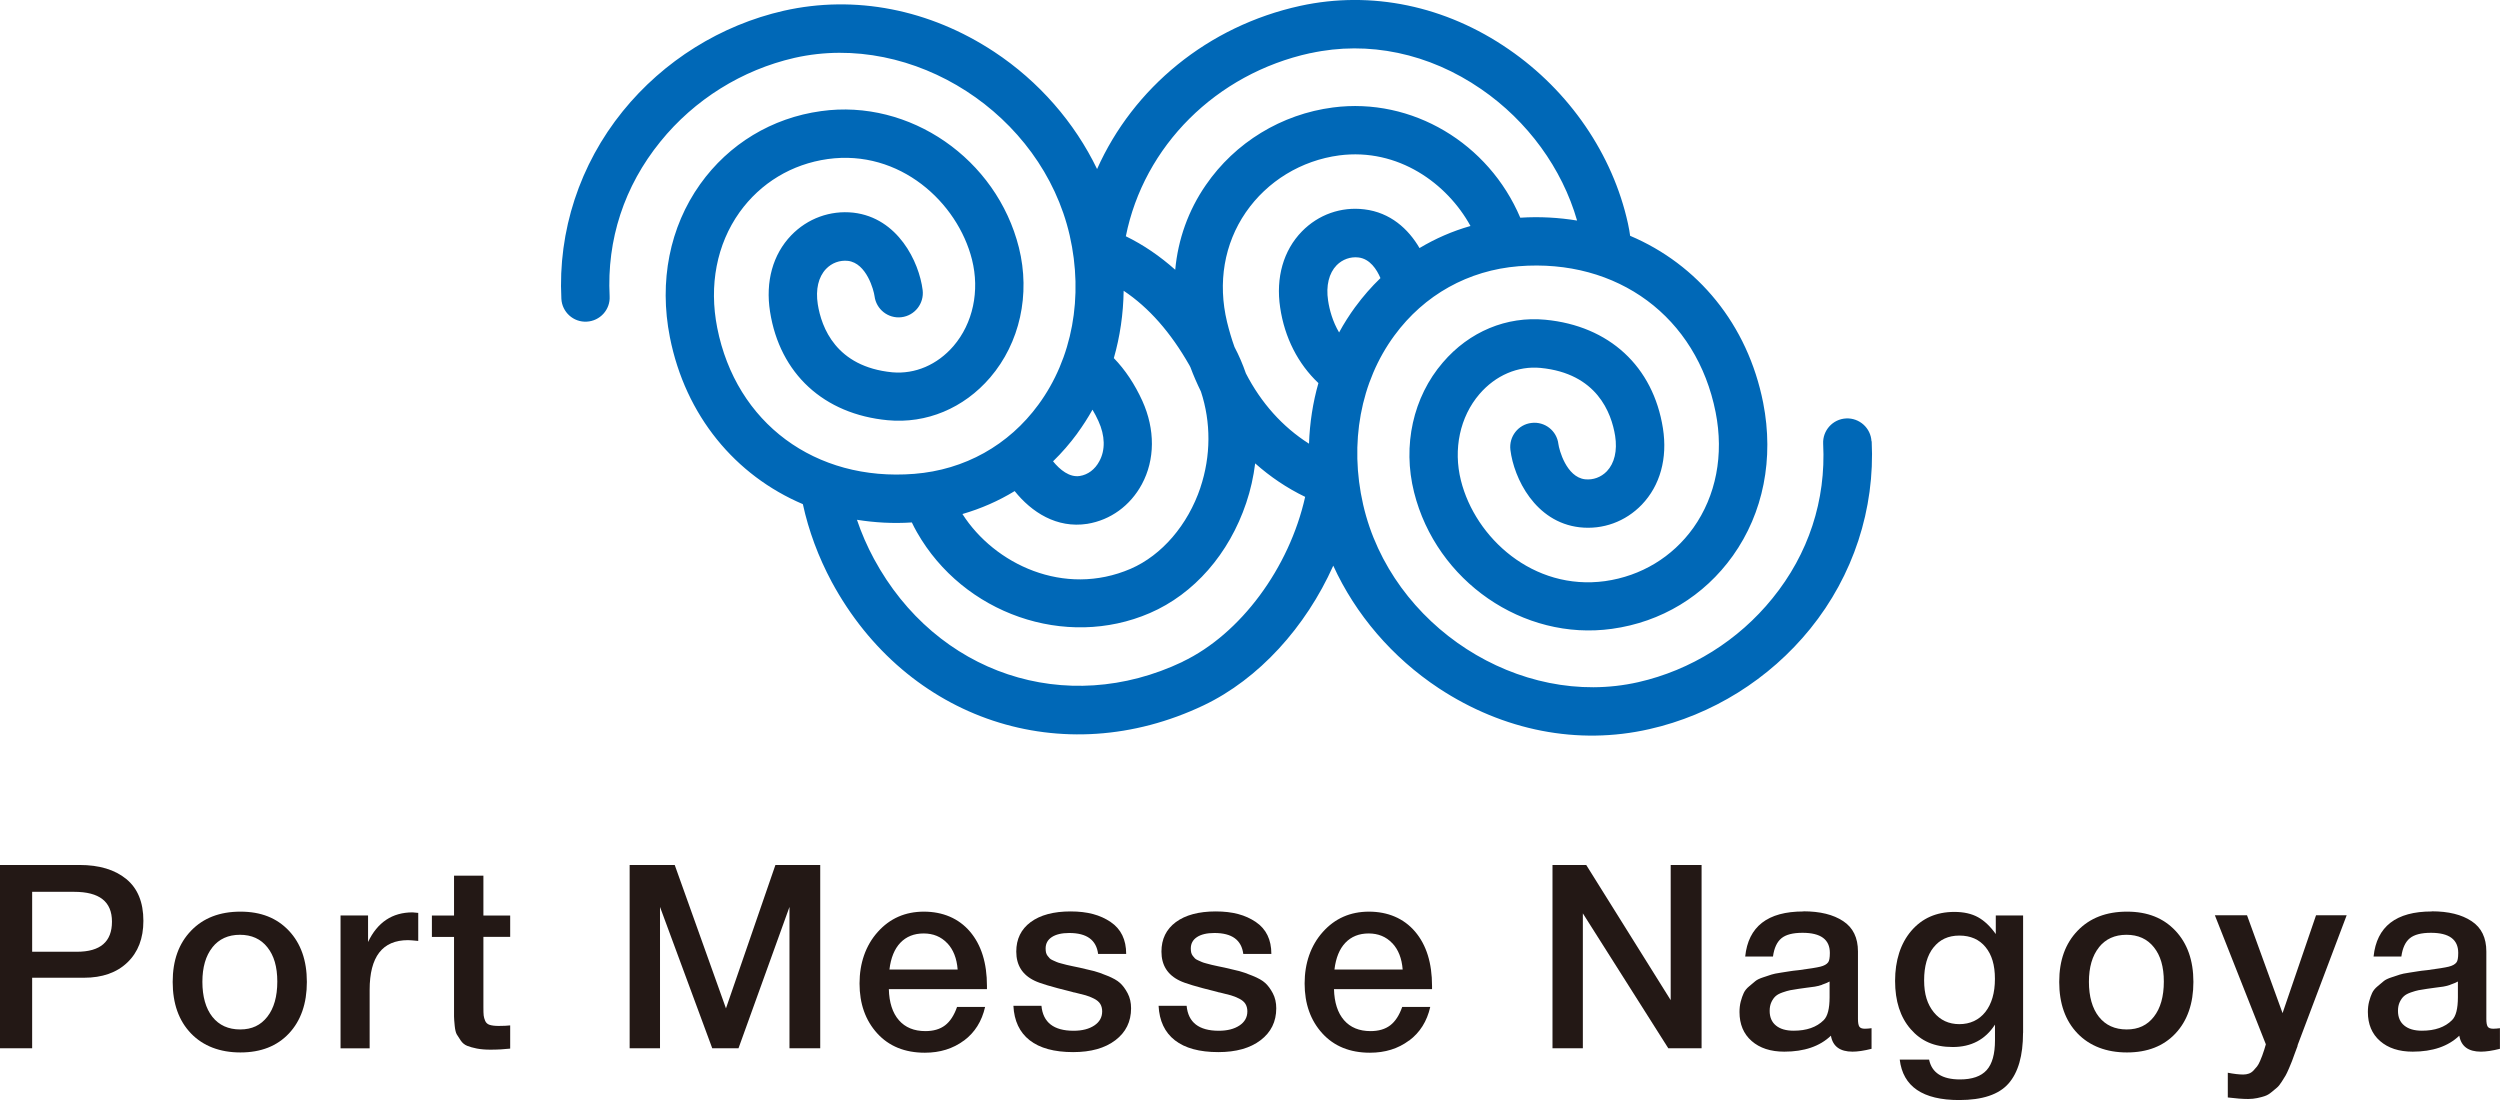
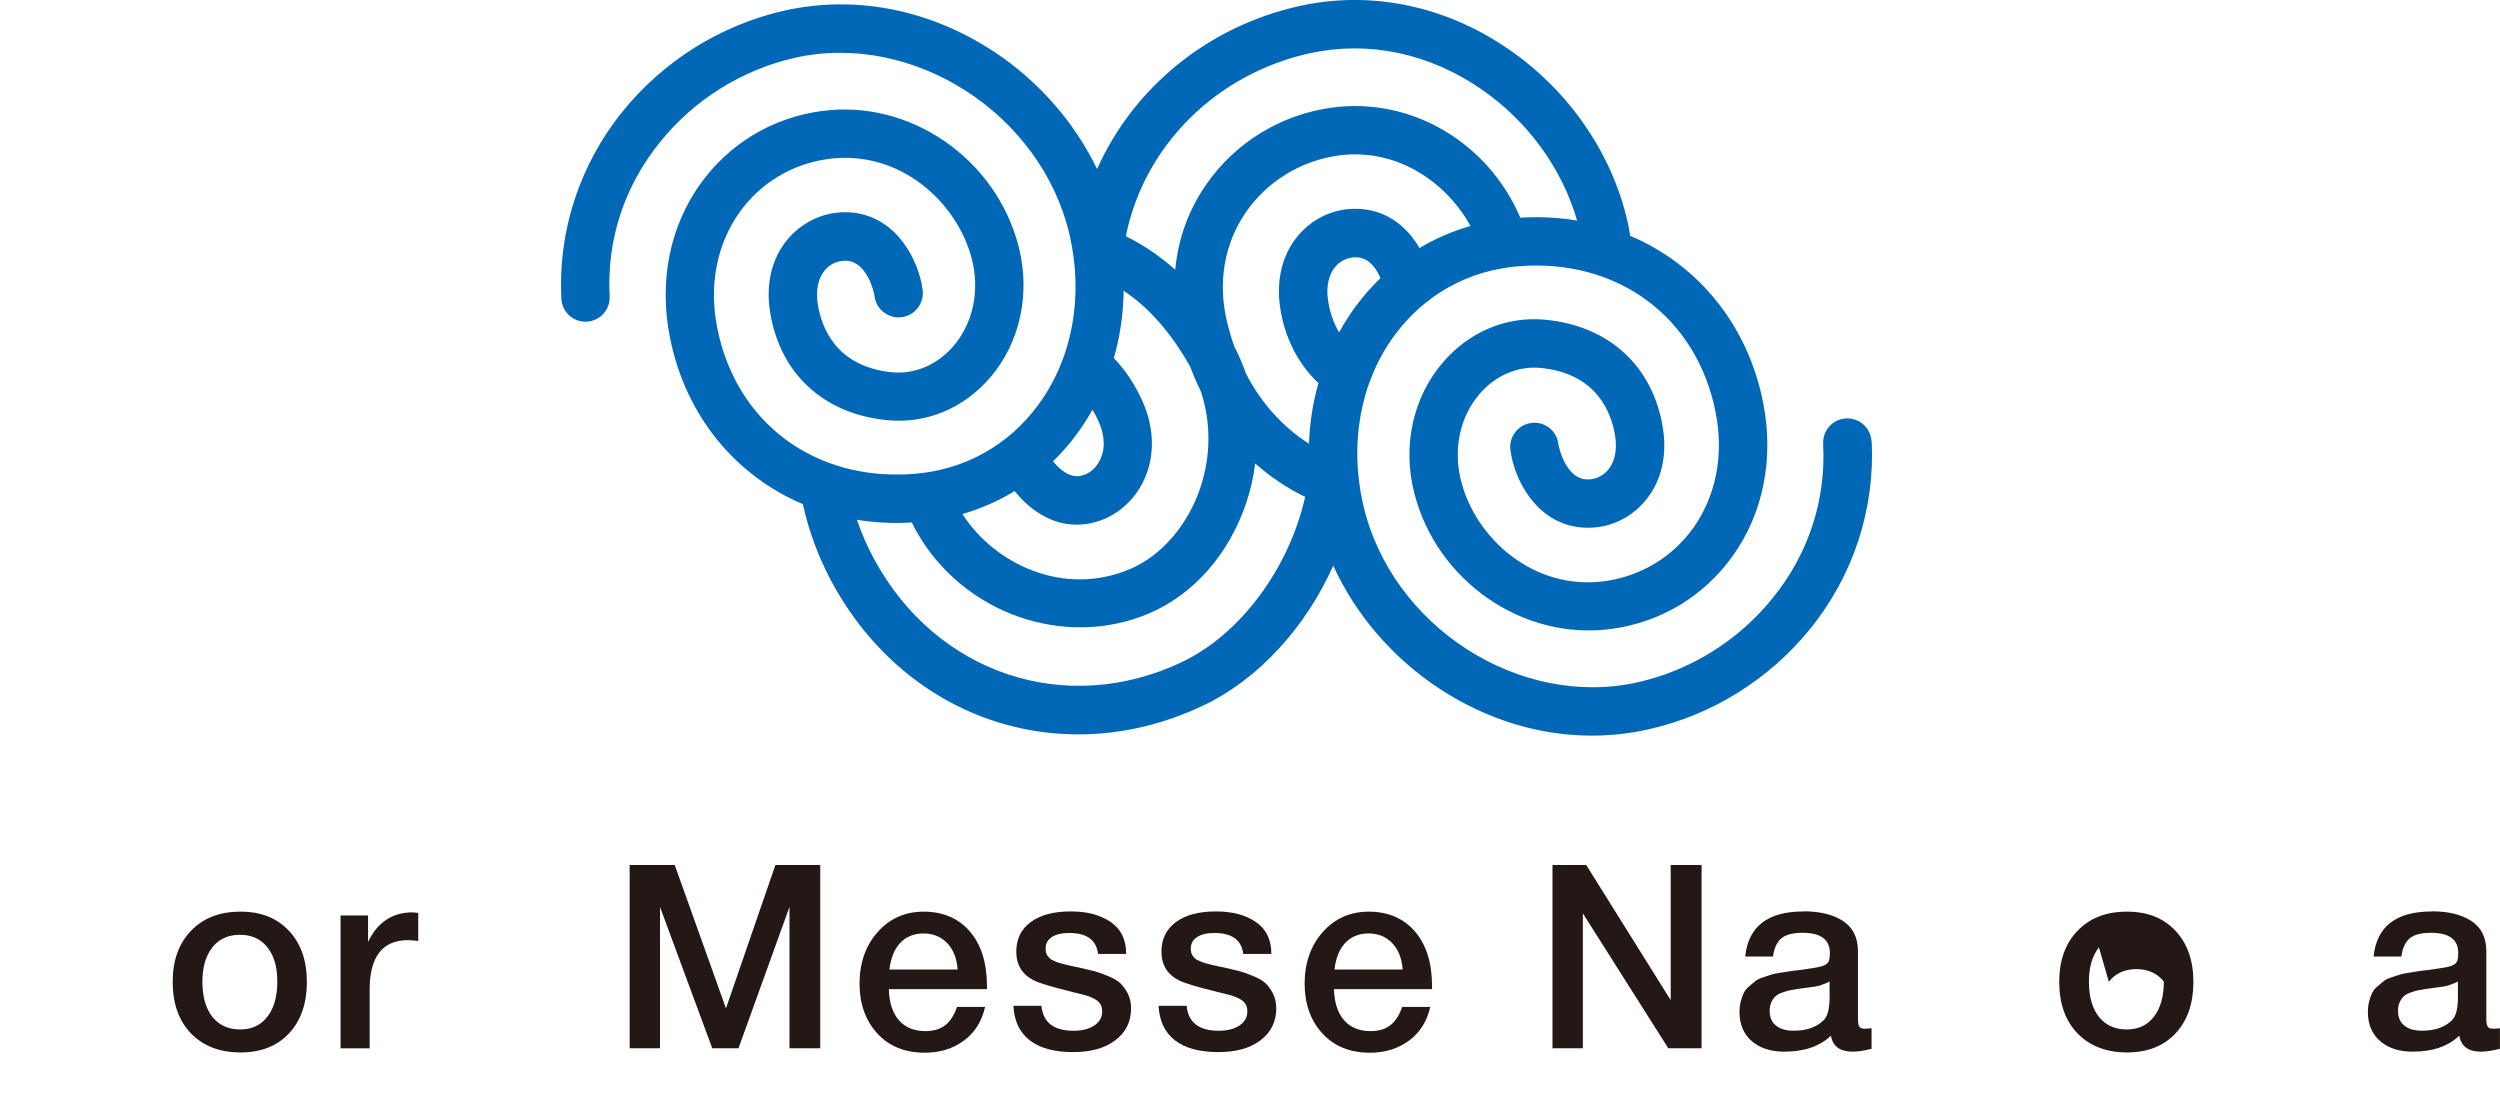
<svg xmlns="http://www.w3.org/2000/svg" id="_レイヤー_2" data-name="レイヤー_2" viewBox="0 0 377.12 165.94">
  <defs>
    <style>
      .cls-1 {
        fill: #0068b7;
      }

      .cls-2 {
        fill: #231815;
      }
    </style>
  </defs>
  <g id="_レイヤー_1-2" data-name="レイヤー_1">
    <path class="cls-1" d="M282.31,66.58c-.1-2.01-1.82-3.56-3.83-3.46-2.01.1-3.56,1.82-3.46,3.82.44,8.54-2.21,16.62-7.65,23.32-5.14,6.36-12.32,10.84-20.23,12.64-17.91,4.07-37.31-8.45-41.51-26.77-2.12-9.26-.41-18.56,4.72-25.53,4.49-6.12,11.14-9.83,18.73-10.44,14.93-1.19,26.88,7.66,29.72,22.03,1.27,6.41.07,12.6-3.36,17.43-3.16,4.42-7.88,7.27-13.31,8.04-10.86,1.49-19.59-6.54-21.75-15.17-1.19-4.73-.15-9.62,2.79-13.04,2.43-2.83,5.8-4.28,9.23-3.95,8.5.83,10.68,6.78,11.24,10.25.35,2.24-.1,4.13-1.25,5.34-.87.9-2.06,1.34-3.29,1.21-2.83-.33-3.92-4.5-4.02-5.32-.24-2.01-2.06-3.43-4.06-3.18-2,.23-3.42,2.06-3.18,4.06.52,4.26,3.73,10.91,10.44,11.68,3.51.4,6.93-.86,9.38-3.41,2.77-2.89,3.9-6.99,3.19-11.52-1.47-9.34-8.11-15.47-17.76-16.38-5.82-.55-11.45,1.78-15.44,6.45-4.49,5.21-6.11,12.53-4.34,19.58,3.36,13.41,16.47,22.46,29.84,20.6,7.43-1.02,13.91-4.94,18.25-11.03,4.6-6.46,6.22-14.65,4.57-23.07-2.34-11.85-9.88-20.87-20.07-25.19-.06-.52-.17-1.09-.33-1.86-2.29-10.43-8.85-20-17.98-26.27-9.54-6.58-20.72-8.89-31.44-6.56-13.95,3.05-25.2,12.38-30.66,24.62-3.38-7.01-8.76-13.22-15.53-17.69-9.74-6.42-21-8.61-31.73-6.19-9.49,2.16-18.12,7.54-24.29,15.16-6.49,8.02-9.79,18.06-9.26,28.29.1,2,1.81,3.56,3.82,3.45,2.02-.1,3.57-1.82,3.46-3.82-.44-8.56,2.2-16.61,7.65-23.33,5.14-6.36,12.33-10.83,20.23-12.64,17.92-4.05,37.31,8.45,41.52,26.78,2.11,9.25.4,18.56-4.72,25.53-4.48,6.12-11.13,9.84-18.73,10.44-14.94,1.19-26.88-7.66-29.72-22.03-1.27-6.42-.07-12.6,3.36-17.42,3.17-4.43,7.89-7.28,13.32-8.04,10.85-1.5,19.58,6.53,21.75,15.16,1.19,4.74.15,9.62-2.79,13.05-2.44,2.83-5.8,4.27-9.24,3.96-8.49-.83-10.68-6.78-11.23-10.26-.35-2.24.09-4.12,1.24-5.33.87-.91,2.07-1.35,3.3-1.22,2.84.33,3.92,4.5,4.02,5.32.25,1.99,2.06,3.42,4.06,3.18,2.01-.24,3.44-2.07,3.2-4.08-.53-4.28-3.73-10.91-10.45-11.69-3.5-.38-6.92.87-9.38,3.42-2.77,2.88-3.91,6.98-3.19,11.53,1.47,9.33,8.1,15.45,17.75,16.36,5.82.55,11.47-1.79,15.46-6.45,4.47-5.22,6.09-12.53,4.33-19.59-3.36-13.4-16.47-22.46-29.84-20.59-7.42,1.02-13.91,4.95-18.24,11.02-4.61,6.47-6.23,14.67-4.57,23.09,2.34,11.83,9.87,20.85,20.06,25.18.88,4.04,2.34,7.96,4.35,11.72,11.29,20.89,34.88,28.73,56.1,18.63,8.32-3.96,15.41-11.8,19.56-21.07,3.35,7.34,8.9,13.85,15.92,18.49,9.75,6.42,21.02,8.62,31.75,6.17,9.49-2.14,18.11-7.52,24.28-15.14,6.49-8.01,9.78-18.06,9.27-28.29ZM181.08,73.56c-1.9,5.64-5.82,10.2-10.52,12.24-10.05,4.33-20.56-.71-25.38-8.26,2.79-.81,5.44-1.97,7.88-3.46,2.54,3.17,6.34,5.66,10.96,4.94,3.49-.57,6.48-2.73,8.23-5.98,1.99-3.69,2.02-8.26.07-12.57-1.14-2.5-2.58-4.68-4.3-6.45.93-3.25,1.43-6.67,1.48-10.16,3.81,2.54,7.09,6.27,9.93,11.26.05.09.09.18.14.27.47,1.27,1.01,2.49,1.59,3.68,1.52,4.61,1.52,9.7-.09,14.5ZM187.93,56.3c-.47-1.36-1.03-2.67-1.71-3.96-.43-1.19-.8-2.46-1.12-3.76-1.43-5.94-.43-11.81,2.82-16.54,3.25-4.72,8.38-7.84,14.1-8.6,8.89-1.15,16.29,4.24,19.8,10.65-2.72.77-5.3,1.9-7.69,3.33-1.69-2.9-4.41-5.37-8.32-5.84-3.5-.43-6.93.78-9.42,3.33-2.79,2.86-3.96,6.95-3.28,11.49.67,4.54,2.7,8.49,5.77,11.39-.84,2.94-1.31,6.01-1.42,9.14-3.99-2.53-7.23-6.15-9.54-10.64ZM204.46,46.27c-.91,1.25-1.73,2.53-2.46,3.88-.98-1.66-1.45-3.41-1.66-4.81-.34-2.24.13-4.14,1.29-5.33.88-.89,2.09-1.32,3.31-1.17,1.71.21,2.74,1.79,3.3,3.11-1.36,1.31-2.63,2.76-3.78,4.33ZM197.68,8.02c8.73-1.91,17.89,0,25.75,5.42,7.02,4.82,12.21,11.97,14.47,19.83-2.75-.45-5.62-.62-8.57-.43-4.77-11.25-16.32-18.18-28.25-16.63-7.77,1.01-14.76,5.27-19.18,11.7-2.65,3.83-4.2,8.21-4.62,12.78-2.31-2.05-4.78-3.75-7.45-5.05,2.71-13.58,13.59-24.52,27.84-27.63ZM162.5,65.38c.84-1.15,1.61-2.35,2.3-3.58.32.53.61,1.09.89,1.7,1.02,2.22,1.07,4.4.14,6.08-.65,1.23-1.72,2.03-2.94,2.22-1.56.25-3.01-.94-4.04-2.21,1.31-1.27,2.54-2.69,3.66-4.21ZM178.39,99.83c-17.59,8.38-37.17,1.83-46.55-15.52-1.03-1.91-1.89-3.88-2.57-5.9,2.66.42,5.42.59,8.28.4.23.49.47.95.76,1.46,7,12.33,22.43,17.71,35.14,12.21,6.66-2.87,11.96-8.93,14.54-16.62.66-1.95,1.1-3.96,1.35-5.96,2.27,2.02,4.8,3.73,7.54,5.05-2.39,10.71-9.74,20.7-18.5,24.87Z" />
    <g>
-       <path class="cls-2" d="M12,130.48c2.98,0,5.33.71,7.05,2.12s2.58,3.51,2.58,6.31c0,2.64-.8,4.73-2.41,6.27-1.6,1.54-3.79,2.31-6.56,2.31h-7.81v10.64H0v-27.65h12ZM4.85,143.57h6.76c3.52,0,5.28-1.51,5.28-4.54s-1.9-4.5-5.71-4.5h-6.33v9.05Z" />
      <path class="cls-2" d="M43.57,140.39c1.81,1.92,2.72,4.49,2.72,7.73s-.9,5.85-2.7,7.77c-1.8,1.92-4.24,2.87-7.32,2.87s-5.62-.96-7.46-2.87c-1.84-1.92-2.76-4.5-2.76-7.77s.93-5.81,2.78-7.73c1.85-1.92,4.33-2.87,7.44-2.87s5.49.96,7.3,2.87ZM32.04,142.91c-1.01,1.27-1.51,3-1.51,5.2s.5,4.01,1.51,5.28,2.41,1.9,4.19,1.9,3.1-.64,4.1-1.92c1-1.28,1.5-3.05,1.5-5.3s-.5-3.93-1.5-5.18c-1-1.26-2.38-1.88-4.14-1.88s-3.15.63-4.16,1.9Z" />
      <path class="cls-2" d="M63.1,141.94c-.78-.08-1.29-.12-1.55-.12-3.86,0-5.79,2.5-5.79,7.5v8.82h-4.39v-20.04h4.15v4c1.42-2.98,3.66-4.47,6.72-4.47l.85.08v4.23Z" />
-       <path class="cls-2" d="M76.96,141.32h-4.04v10.56c0,.62.01,1.06.04,1.3.03.25.1.52.23.82.13.3.36.5.68.6.32.1.77.16,1.34.16.72,0,1.31-.03,1.75-.08v3.5c-.88.1-1.88.16-2.99.16-.78,0-1.46-.06-2.04-.17-.58-.12-1.07-.25-1.46-.41-.39-.16-.71-.42-.97-.8-.26-.38-.46-.69-.6-.93-.14-.25-.25-.68-.31-1.3-.06-.62-.1-1.09-.1-1.4v-12h-3.34v-3.22h3.34v-6.02h4.43v6.02h4.04v3.22Z" />
      <path class="cls-2" d="M123.71,158.13h-4.62v-21.32l-7.69,21.32h-3.96l-7.88-21.32v21.32h-4.58v-27.65h6.8l7.73,21.63,7.46-21.63h6.76v27.65Z" />
      <path class="cls-2" d="M145.4,156.97c-1.64,1.22-3.61,1.83-5.88,1.83-3.03,0-5.43-.98-7.2-2.93-1.77-1.95-2.66-4.46-2.66-7.51s.91-5.72,2.74-7.77c1.83-2.05,4.15-3.07,6.97-3.07s5.24,1,6.95,3.01c1.71,2.01,2.56,4.74,2.56,8.21v.47h-14.8c.05,2.02.56,3.58,1.51,4.68.96,1.1,2.29,1.65,4,1.65,1.22,0,2.21-.29,2.97-.87.76-.58,1.37-1.51,1.81-2.78h4.23c-.49,2.17-1.56,3.87-3.2,5.09ZM142.88,142.27c-.92-.97-2.1-1.46-3.55-1.46s-2.62.47-3.51,1.4c-.89.93-1.44,2.28-1.65,4.04h10.29c-.13-1.68-.65-3.01-1.57-3.98Z" />
      <path class="cls-2" d="M165.65,143.92c-.26-2.12-1.71-3.18-4.35-3.18-1.14,0-2.02.21-2.64.62-.62.41-.93.98-.93,1.71,0,.23.02.44.06.62s.12.34.23.49c.12.14.22.27.31.37.09.1.25.21.49.31.23.1.42.19.56.25.14.07.38.14.72.23s.6.16.8.21c.19.05.51.12.95.21.44.09.78.16,1.01.21,1.01.23,1.74.41,2.19.52s1.11.35,1.98.7,1.51.71,1.92,1.09c.42.38.8.89,1.15,1.55.35.66.52,1.42.52,2.27,0,2.02-.79,3.62-2.37,4.82s-3.7,1.79-6.37,1.79c-2.85,0-5.04-.6-6.56-1.79s-2.34-2.93-2.45-5.2h4.23c.23,2.51,1.85,3.77,4.85,3.77,1.29,0,2.34-.27,3.13-.8.79-.53,1.18-1.24,1.18-2.12,0-.44-.1-.82-.29-1.13-.19-.31-.51-.58-.95-.8s-.86-.39-1.26-.5-.94-.25-1.61-.41l-.23-.04c-.05-.03-.12-.05-.19-.06-.08-.01-.16-.03-.23-.06-2.85-.7-4.66-1.24-5.44-1.63-1.84-.88-2.76-2.34-2.76-4.39,0-1.89.72-3.37,2.17-4.45,1.45-1.07,3.46-1.61,6.02-1.61s4.47.53,6.04,1.59,2.35,2.67,2.35,4.82h-4.23Z" />
      <path class="cls-2" d="M187.55,143.92c-.26-2.12-1.71-3.18-4.35-3.18-1.14,0-2.02.21-2.64.62-.62.41-.93.98-.93,1.71,0,.23.02.44.06.62s.12.34.23.49c.12.14.22.27.31.37.09.1.25.21.49.31.23.1.42.19.56.25.14.07.38.14.72.23s.6.16.8.21.51.12.95.21c.44.09.78.16,1.01.21,1.01.23,1.74.41,2.19.52s1.11.35,1.98.7,1.51.71,1.92,1.09c.42.38.8.89,1.15,1.55.35.66.52,1.42.52,2.27,0,2.02-.79,3.62-2.37,4.82s-3.7,1.79-6.37,1.79c-2.85,0-5.04-.6-6.56-1.79s-2.34-2.93-2.45-5.2h4.23c.23,2.51,1.85,3.77,4.85,3.77,1.29,0,2.34-.27,3.13-.8.79-.53,1.18-1.24,1.18-2.12,0-.44-.1-.82-.29-1.13-.19-.31-.51-.58-.95-.8s-.86-.39-1.26-.5-.94-.25-1.61-.41l-.23-.04c-.05-.03-.12-.05-.19-.06-.08-.01-.16-.03-.23-.06-2.85-.7-4.66-1.24-5.44-1.63-1.84-.88-2.76-2.34-2.76-4.39,0-1.89.72-3.37,2.17-4.45,1.45-1.07,3.46-1.61,6.02-1.61s4.47.53,6.04,1.59,2.35,2.67,2.35,4.82h-4.23Z" />
      <path class="cls-2" d="M212.54,156.97c-1.64,1.22-3.6,1.83-5.88,1.83-3.03,0-5.43-.98-7.2-2.93-1.77-1.95-2.66-4.46-2.66-7.51s.91-5.72,2.74-7.77c1.83-2.05,4.15-3.07,6.97-3.07s5.24,1,6.95,3.01c1.71,2.01,2.56,4.74,2.56,8.21v.47h-14.79c.05,2.02.56,3.58,1.51,4.68.96,1.1,2.29,1.65,4,1.65,1.22,0,2.21-.29,2.97-.87.76-.58,1.37-1.51,1.81-2.78h4.23c-.49,2.17-1.56,3.87-3.2,5.09ZM210.01,142.27c-.92-.97-2.1-1.46-3.55-1.46s-2.62.47-3.51,1.4c-.89.93-1.44,2.28-1.65,4.04h10.29c-.13-1.68-.65-3.01-1.57-3.98Z" />
      <path class="cls-2" d="M256.67,158.13h-5.01l-12.89-20.35v20.35h-4.58v-27.65h5.09l12.74,20.39v-20.39h4.66v27.65Z" />
      <path class="cls-2" d="M272.04,137.47c2.51,0,4.51.49,6,1.48,1.49.98,2.23,2.51,2.23,4.58v10.17c0,.57.07.96.21,1.17.14.21.42.31.83.31.31,0,.65-.03,1.01-.08v3.11c-1.14.29-2.1.43-2.87.43-1.89,0-2.98-.8-3.26-2.41-1.68,1.61-4.03,2.41-7.03,2.41-2.07,0-3.71-.54-4.93-1.61-1.22-1.07-1.83-2.53-1.83-4.37,0-.57.06-1.1.19-1.59.13-.49.28-.92.45-1.28s.44-.7.82-1.01c.38-.31.69-.57.93-.78.25-.21.65-.4,1.2-.58.56-.18.97-.32,1.24-.41.27-.09.74-.19,1.42-.29.67-.1,1.12-.17,1.34-.21.22-.04.68-.1,1.38-.17,1.58-.21,2.65-.38,3.22-.52.57-.14.96-.36,1.17-.64.18-.21.27-.69.27-1.44,0-2.02-1.37-3.03-4.12-3.03-1.45,0-2.51.27-3.18.82s-1.1,1.46-1.28,2.76h-4.19c.47-4.53,3.39-6.8,8.78-6.8ZM274.84,148.56c-.44.14-.8.23-1.07.27-.27.04-.7.1-1.28.17-.58.08-.96.13-1.15.16-.54.08-.97.15-1.28.21-.31.06-.69.17-1.15.33s-.8.34-1.05.56c-.25.22-.46.52-.64.89-.18.38-.27.82-.27,1.34,0,.96.32,1.7.95,2.21.63.52,1.52.78,2.66.78,1.97,0,3.48-.53,4.54-1.59.6-.59.89-1.75.89-3.46v-2.37c-.34.18-.72.34-1.17.49Z" />
-       <path class="cls-2" d="M305.17,155.8c0,3.44-.73,5.99-2.19,7.65-1.46,1.66-3.94,2.49-7.44,2.49-5.49,0-8.48-2.03-8.97-6.1h4.43c.41,1.99,1.97,2.99,4.66,2.99,1.84,0,3.18-.47,4.02-1.4.84-.93,1.26-2.43,1.26-4.5v-2.37c-1.45,2.25-3.57,3.38-6.37,3.38s-4.78-.9-6.35-2.7c-1.57-1.8-2.35-4.23-2.35-7.28s.82-5.65,2.45-7.55c1.63-1.9,3.79-2.85,6.49-2.85,1.42,0,2.61.27,3.57.8.96.53,1.85,1.38,2.68,2.54v-2.8h4.12v17.71ZM291.67,142.91c-.95,1.19-1.42,2.85-1.42,4.97s.49,3.62,1.46,4.82c.97,1.19,2.26,1.79,3.86,1.79s2.96-.62,3.92-1.84c.96-1.23,1.44-2.89,1.44-4.99s-.47-3.64-1.42-4.8c-.94-1.15-2.26-1.73-3.94-1.73s-2.96.6-3.9,1.79Z" />
-       <path class="cls-2" d="M328.15,140.39c1.81,1.92,2.72,4.49,2.72,7.73s-.9,5.85-2.7,7.77c-1.8,1.92-4.24,2.87-7.32,2.87s-5.62-.96-7.46-2.87c-1.84-1.92-2.76-4.5-2.76-7.77s.93-5.81,2.78-7.73c1.85-1.92,4.33-2.87,7.44-2.87s5.49.96,7.3,2.87ZM316.62,142.91c-1.01,1.27-1.51,3-1.51,5.2s.5,4.01,1.51,5.28,2.41,1.9,4.19,1.9,3.1-.64,4.1-1.92c1-1.28,1.5-3.05,1.5-5.3s-.5-3.93-1.5-5.18c-1-1.26-2.38-1.88-4.14-1.88s-3.15.63-4.16,1.9Z" />
-       <path class="cls-2" d="M346.6,157.74c-.08.18-.22.56-.43,1.15-.21.58-.35.98-.43,1.18s-.23.57-.45,1.09c-.22.52-.4.88-.52,1.09l-.58.93c-.26.41-.5.71-.72.89-.22.18-.49.41-.82.68-.32.27-.65.47-.99.58-.34.12-.72.22-1.15.31-.43.09-.89.14-1.38.14-.83,0-1.85-.08-3.07-.23v-3.73c.93.18,1.71.27,2.33.27.31,0,.6-.05.85-.14.26-.09.49-.25.7-.47.21-.22.39-.43.54-.62s.3-.47.45-.82.25-.62.33-.82c.08-.19.18-.5.31-.91.13-.42.21-.67.23-.78l-7.69-19.46h4.85l5.36,14.76,5.05-14.76h4.62l-7.42,19.65Z" />
+       <path class="cls-2" d="M328.15,140.39c1.81,1.92,2.72,4.49,2.72,7.73s-.9,5.85-2.7,7.77c-1.8,1.92-4.24,2.87-7.32,2.87s-5.62-.96-7.46-2.87c-1.84-1.92-2.76-4.5-2.76-7.77s.93-5.81,2.78-7.73c1.85-1.92,4.33-2.87,7.44-2.87s5.49.96,7.3,2.87ZM316.62,142.91c-1.01,1.27-1.51,3-1.51,5.2s.5,4.01,1.51,5.28,2.41,1.9,4.19,1.9,3.1-.64,4.1-1.92c1-1.28,1.5-3.05,1.5-5.3c-1-1.26-2.38-1.88-4.14-1.88s-3.15.63-4.16,1.9Z" />
      <path class="cls-2" d="M366.83,137.47c2.51,0,4.51.49,6,1.48,1.49.98,2.23,2.51,2.23,4.58v10.17c0,.57.07.96.21,1.17.14.21.42.31.83.31.31,0,.65-.03,1.01-.08v3.11c-1.14.29-2.1.43-2.87.43-1.89,0-2.98-.8-3.26-2.41-1.68,1.61-4.03,2.41-7.03,2.41-2.07,0-3.71-.54-4.93-1.61-1.22-1.07-1.83-2.53-1.83-4.37,0-.57.06-1.1.19-1.59.13-.49.28-.92.45-1.28s.44-.7.82-1.01c.38-.31.69-.57.93-.78.25-.21.65-.4,1.2-.58.56-.18.97-.32,1.24-.41.27-.09.74-.19,1.42-.29.67-.1,1.12-.17,1.34-.21.22-.04.68-.1,1.38-.17,1.58-.21,2.65-.38,3.22-.52.57-.14.96-.36,1.17-.64.18-.21.27-.69.27-1.44,0-2.02-1.37-3.03-4.12-3.03-1.45,0-2.51.27-3.18.82s-1.1,1.46-1.28,2.76h-4.19c.47-4.53,3.39-6.8,8.78-6.8ZM369.62,148.56c-.44.14-.8.23-1.07.27-.27.04-.7.1-1.28.17-.58.08-.96.13-1.15.16-.54.08-.97.15-1.28.21-.31.06-.69.17-1.15.33s-.8.34-1.05.56c-.25.22-.46.52-.64.89-.18.38-.27.82-.27,1.34,0,.96.32,1.7.95,2.21.63.52,1.52.78,2.66.78,1.97,0,3.48-.53,4.54-1.59.6-.59.89-1.75.89-3.46v-2.37c-.34.18-.72.34-1.17.49Z" />
    </g>
  </g>
</svg>